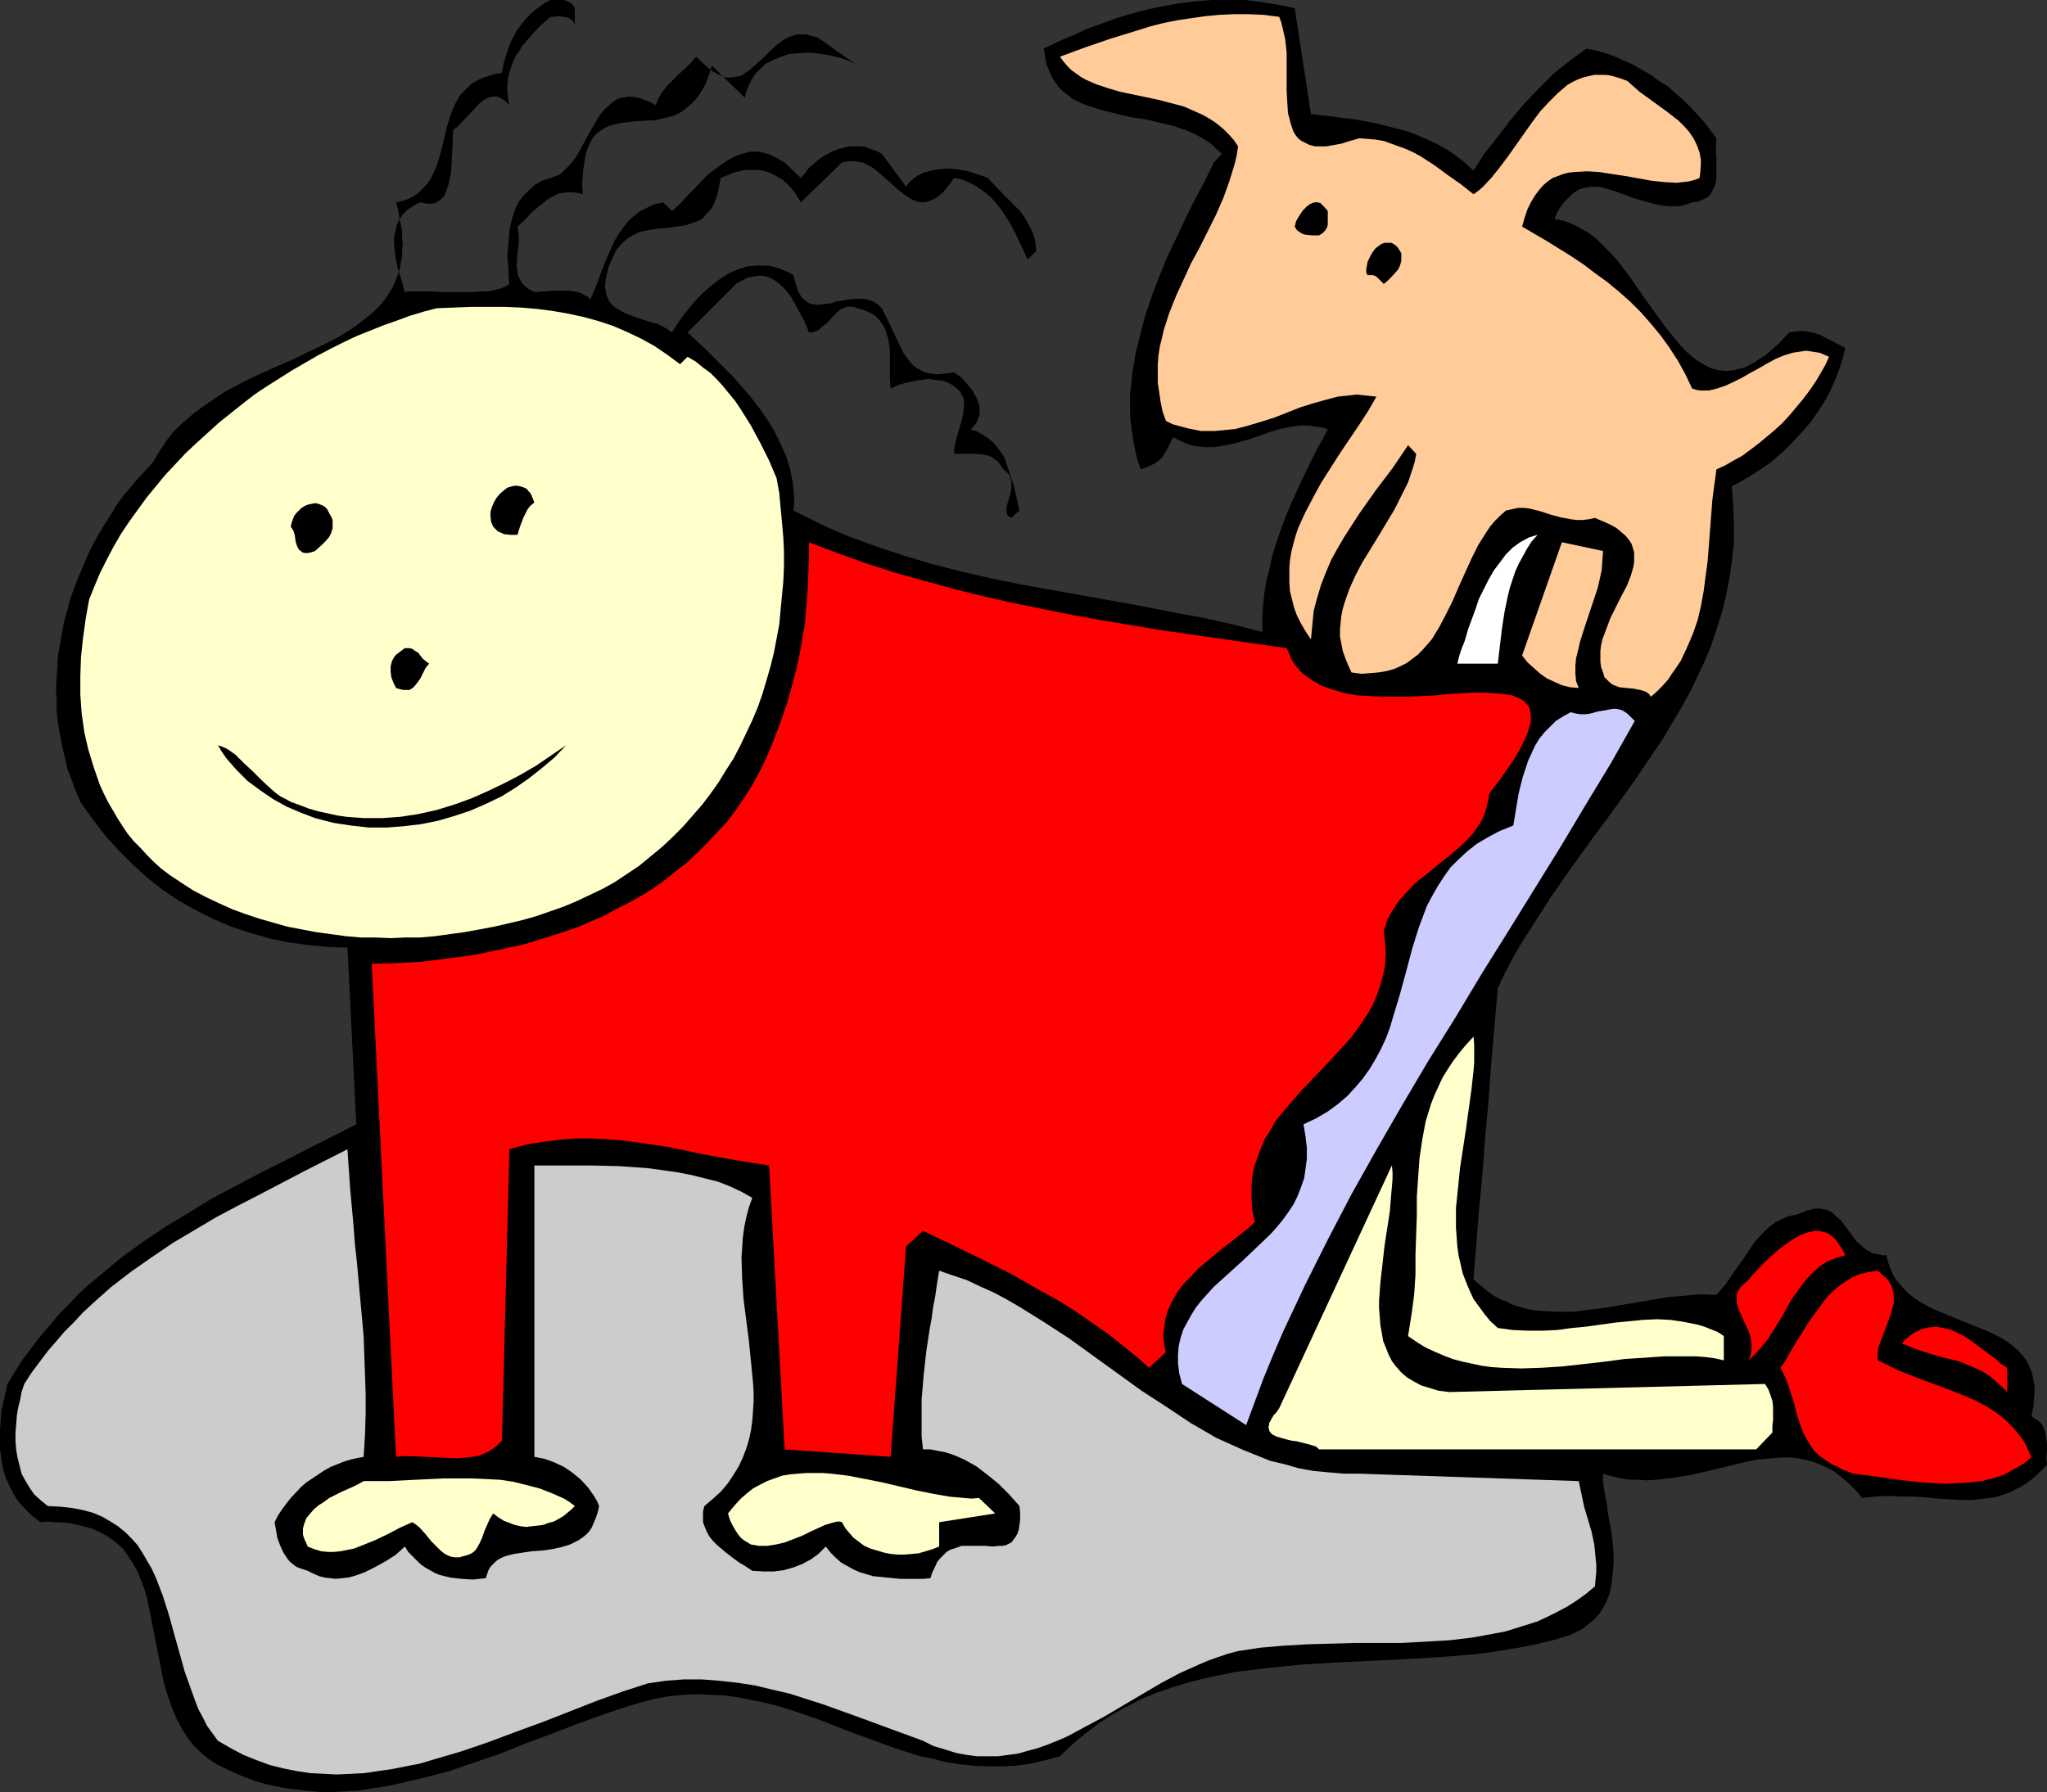
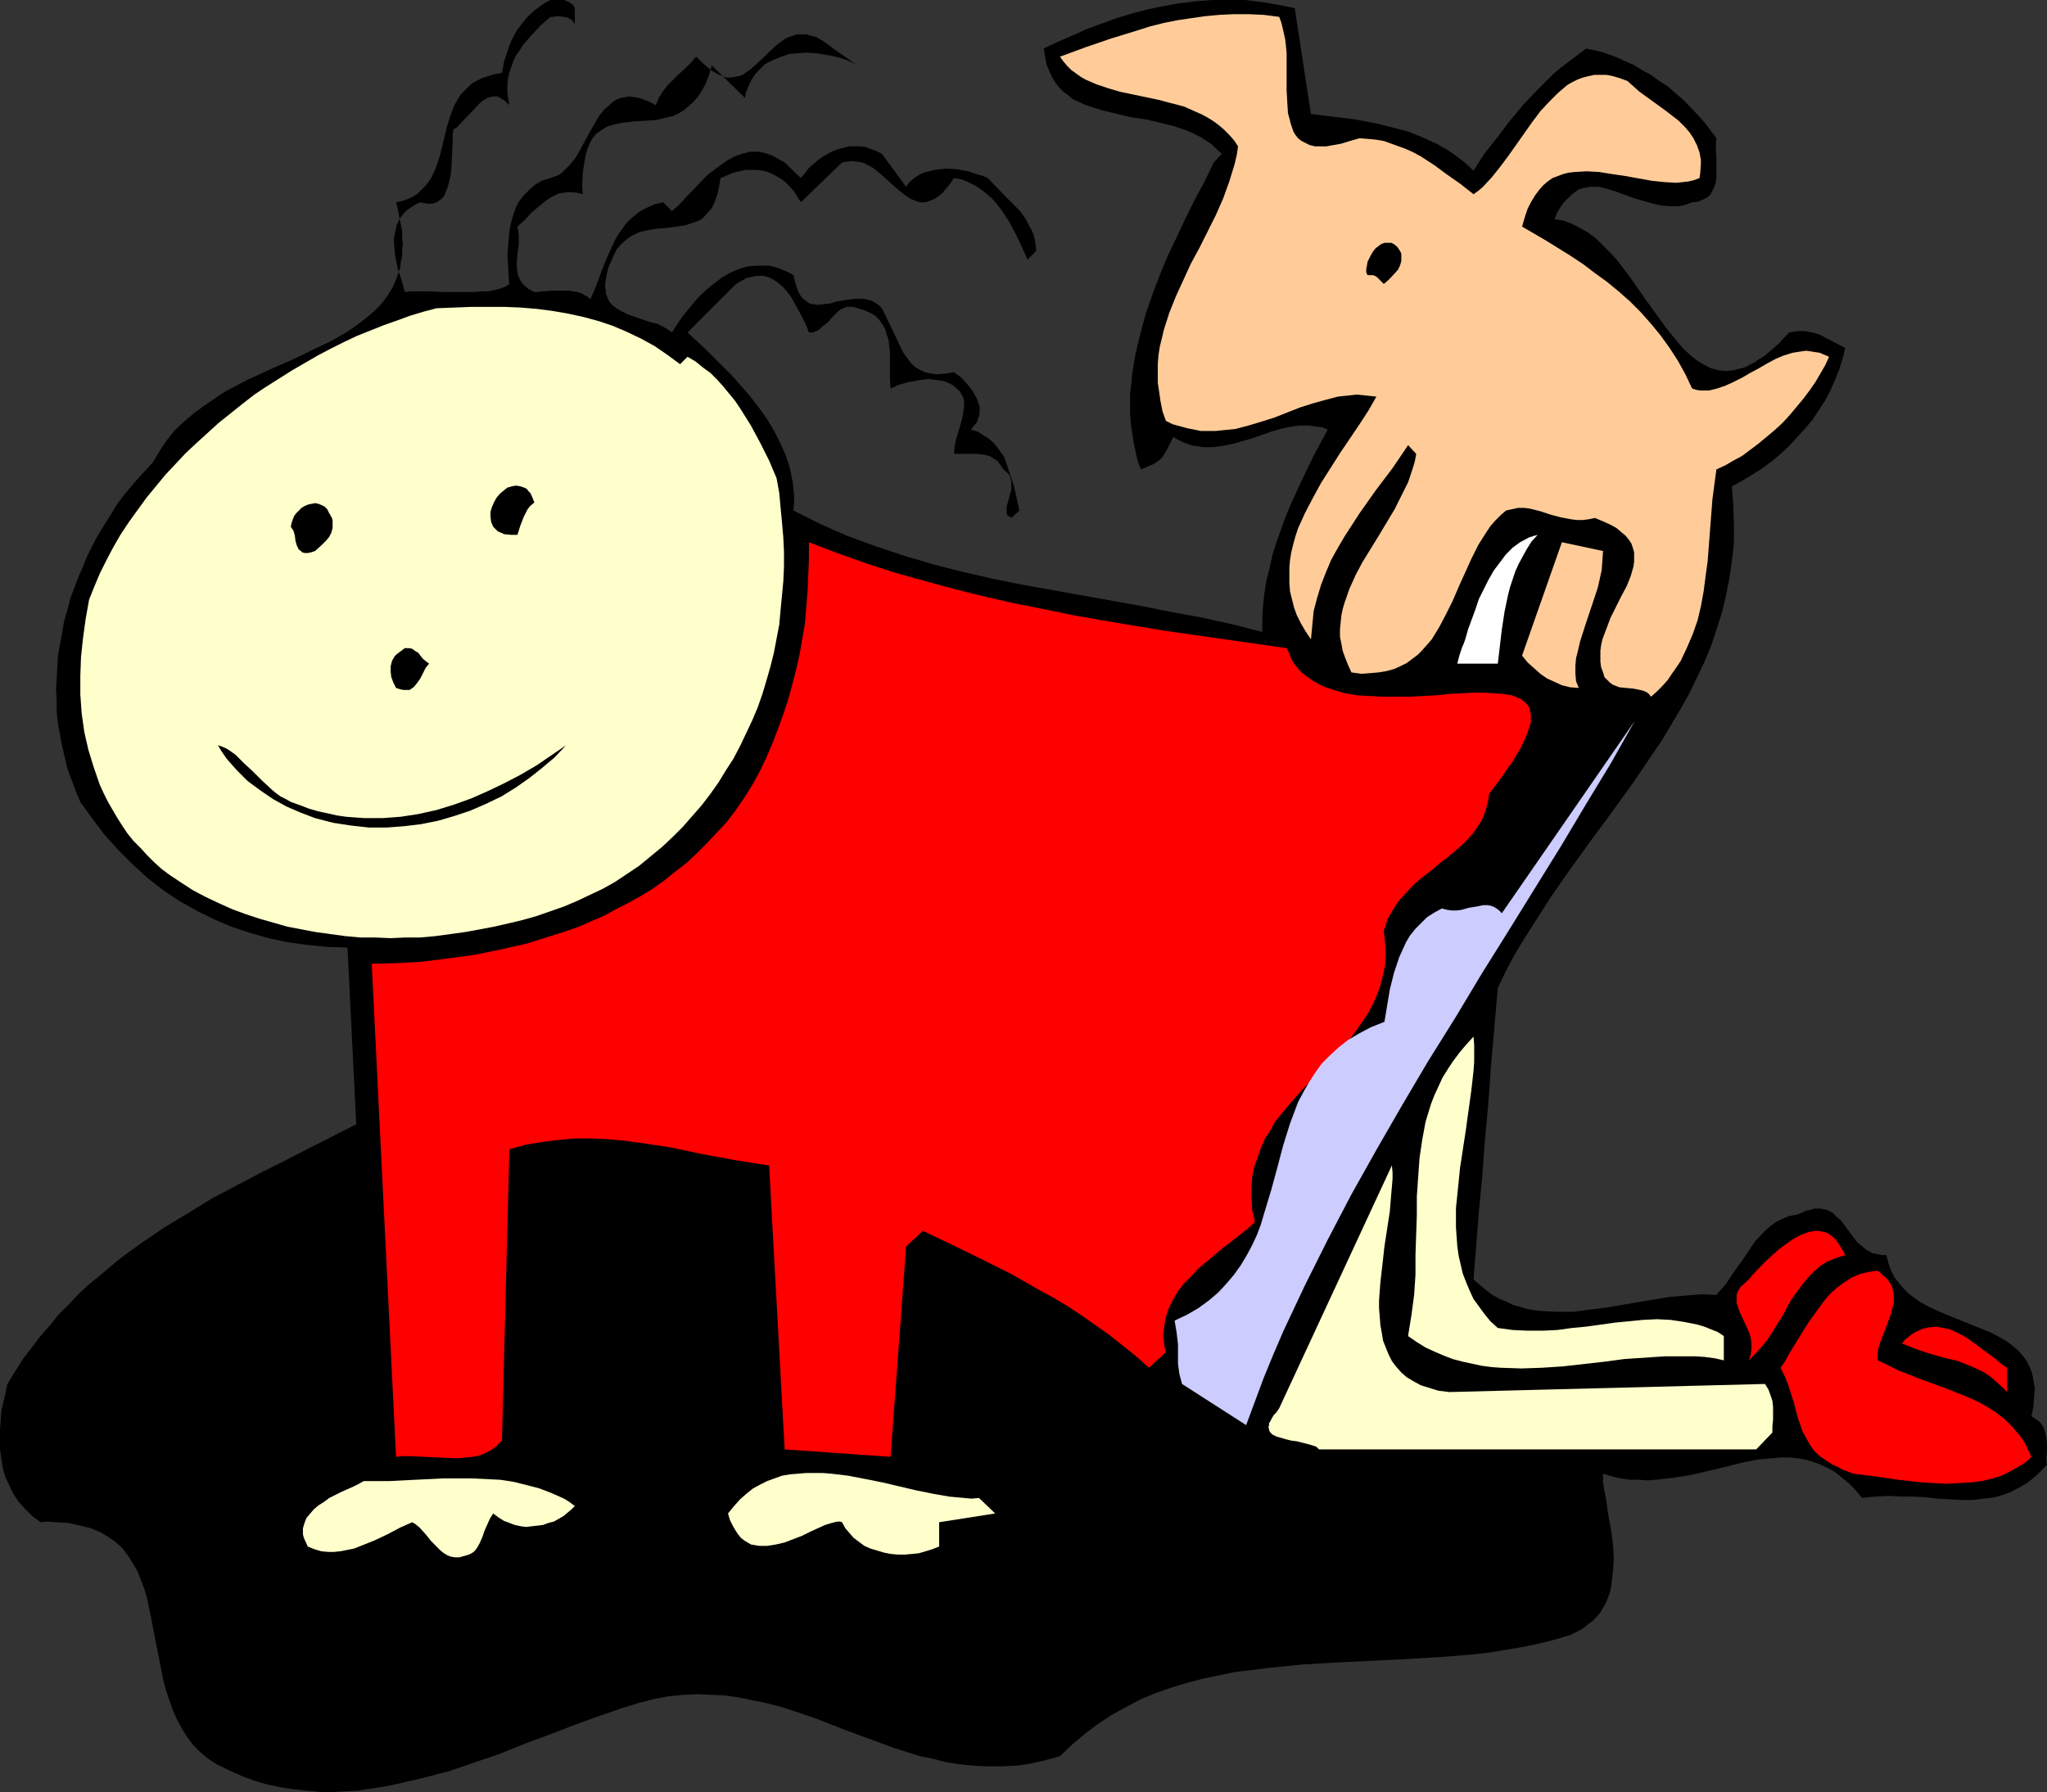
<svg xmlns="http://www.w3.org/2000/svg" xmlns:ns1="http://sodipodi.sourceforge.net/DTD/sodipodi-0.dtd" xmlns:ns2="http://www.inkscape.org/namespaces/inkscape" version="1.0" width="129.724mm" height="113.587mm" id="svg21" ns1:docname="Dog on Back 2.wmf">
  <rect width="100%" height="100%" fill="#333333" stroke="none" />
  <ns1:namedview id="namedview21" pagecolor="#ffffff" bordercolor="#000000" borderopacity="0.25" ns2:showpageshadow="2" ns2:pageopacity="0.0" ns2:pagecheckerboard="0" ns2:deskcolor="#d1d1d1" ns2:document-units="mm" />
  <defs id="defs1">
    <pattern id="WMFhbasepattern" patternUnits="userSpaceOnUse" width="6" height="6" x="0" y="0" />
  </defs>
  <path style="fill:#000000;fill-opacity:1;fill-rule:evenodd;stroke:none" d="m 137.683,1.939 v 3.878 l -0.485,-0.808 -0.646,-0.485 -0.646,-0.323 -0.808,-0.162 -1.616,-0.162 -0.808,0.162 h -0.808 l -2.424,2.1 -2.262,2.424 -1.939,2.262 -0.808,1.293 -0.808,1.131 -0.646,1.293 -0.485,1.454 -0.485,1.293 -0.323,1.454 -0.162,1.616 v 1.616 l 0.162,1.454 0.323,1.777 -0.97,-0.969 -0.97,-0.646 -0.97,-0.485 h -0.808 l -0.97,0.162 -0.808,0.323 -0.808,0.485 -0.808,0.646 -1.616,1.777 -1.616,1.616 -1.616,1.777 -0.646,0.646 -0.808,0.485 -0.162,1.293 v 1.454 l -0.162,3.231 -0.162,3.231 -0.162,1.616 -0.323,1.454 -0.323,1.293 -0.485,1.293 -0.485,1.131 -0.808,0.808 -0.97,0.646 -0.97,0.323 h -0.646 -0.646 l -0.808,-0.162 -0.808,-0.162 -0.808,0.323 -0.808,0.485 -1.454,0.969 -1.131,1.131 -0.808,1.131 -0.646,1.454 -0.323,1.454 -0.323,1.454 v 1.454 l 0.162,1.616 0.162,1.616 0.646,3.07 0.97,2.908 0.323,1.293 0.323,1.131 1.131,-0.162 h 1.454 1.616 1.616 l 3.555,0.162 h 3.717 3.555 l 1.616,-0.162 h 1.778 l 1.454,-0.323 1.293,-0.323 1.293,-0.485 0.97,-0.646 -0.162,-1.454 -0.162,-3.393 -0.162,-1.939 0.162,-1.939 0.162,-1.939 0.162,-1.939 0.323,-1.777 0.485,-1.777 0.646,-1.939 0.808,-1.616 1.131,-1.454 1.293,-1.293 1.454,-1.293 1.616,-0.969 0.97,-0.323 1.131,-0.323 0.808,-0.323 0.97,-0.323 0.808,-0.485 0.646,-0.646 1.454,-1.454 1.293,-1.616 1.131,-1.939 1.131,-2.1 1.131,-2.1 1.131,-1.939 1.131,-1.939 1.293,-1.616 0.808,-0.646 0.646,-0.646 0.808,-0.646 0.808,-0.485 0.97,-0.323 0.97,-0.162 0.97,-0.162 1.131,0.162 1.131,0.162 1.293,0.485 1.293,0.485 1.454,0.808 0.323,-0.808 0.323,-0.808 0.97,-1.616 1.131,-1.454 2.747,-2.747 1.454,-1.293 1.454,-1.454 1.293,-1.454 1.454,1.454 1.293,1.131 1.293,0.969 1.131,0.646 1.131,0.485 0.97,0.323 h 0.97 l 0.97,-0.162 0.97,-0.162 0.97,-0.323 0.808,-0.646 0.808,-0.485 1.616,-1.454 1.778,-1.616 1.616,-1.616 1.616,-1.454 1.778,-1.293 0.97,-0.485 0.97,-0.323 0.97,-0.323 h 1.131 1.131 l 1.131,0.323 1.293,0.323 1.131,0.646 1.454,0.969 1.454,1.131 5.818,4.039 -1.131,-0.646 -1.454,-0.646 -1.454,-0.485 -1.939,-0.485 -1.778,-0.323 -2.101,-0.323 -2.101,-0.162 -2.262,0.162 -2.101,0.162 -1.939,0.646 -1.939,0.808 -0.97,0.485 -0.97,0.485 -0.808,0.808 -0.646,0.646 -0.808,0.808 -0.646,0.969 -0.646,1.131 -0.485,1.131 -0.485,1.131 -0.323,1.454 -7.918,-7.756 -0.646,2.262 -0.808,2.1 -0.97,1.777 -0.97,1.454 -1.131,1.293 -1.131,0.969 -1.131,0.969 -1.131,0.646 -1.293,0.646 -1.454,0.323 -2.586,0.646 -2.586,0.162 -2.747,0.162 -2.586,0.323 -1.131,0.162 -1.293,0.323 -1.131,0.323 -0.97,0.485 -0.97,0.646 -0.97,0.646 -0.808,0.969 -0.646,1.131 -0.646,1.454 -0.485,1.616 -0.323,1.939 -0.323,2.1 -0.162,2.585 v 1.293 l 0.162,1.454 -1.293,-0.323 -1.293,-0.162 h -1.131 l -1.131,0.162 -0.97,0.162 -0.97,0.485 -0.97,0.485 -0.97,0.646 -1.778,1.454 -1.778,1.454 -1.616,1.777 -1.778,1.616 0.162,0.969 0.162,1.131 v 2.1 l -0.323,2.262 -0.162,2.262 v 0.969 l 0.162,1.131 0.162,0.969 0.485,0.969 0.485,0.808 0.808,0.808 0.808,0.646 1.293,0.646 h 0.97 l 0.808,-0.162 h 0.808 l 1.778,-0.162 h 2.101 1.939 l 1.939,0.323 0.97,0.323 0.808,0.485 0.646,0.323 0.646,0.646 1.454,-3.393 1.293,-3.555 1.454,-3.555 0.808,-1.777 0.808,-1.777 0.97,-1.616 1.131,-1.616 1.131,-1.454 1.293,-1.131 1.616,-1.293 1.616,-0.808 1.778,-0.808 2.101,-0.485 2.101,2.1 1.293,-1.131 1.293,-1.293 1.293,-1.454 1.454,-1.454 2.909,-3.07 1.616,-1.293 1.778,-1.293 1.616,-1.131 1.778,-0.969 1.778,-0.646 1.939,-0.485 h 1.939 l 0.97,0.162 1.131,0.323 0.97,0.323 0.97,0.485 1.131,0.646 1.131,0.646 3.878,3.716 0.97,-1.131 0.97,-1.293 1.131,-0.969 1.131,-0.969 1.131,-0.808 1.131,-0.646 1.293,-0.646 1.293,-0.485 1.293,-0.323 1.293,-0.323 h 1.293 1.293 l 1.293,0.162 1.293,0.485 1.293,0.485 1.293,0.646 5.818,7.917 0.808,-1.131 1.131,-0.969 0.97,-0.646 1.293,-0.646 1.293,-0.323 1.293,-0.323 1.293,-0.162 1.454,-0.162 2.747,0.162 2.586,0.485 2.424,0.808 1.131,0.323 1.131,0.485 3.878,4.039 1.939,1.939 1.939,1.939 1.454,2.1 0.646,1.293 0.646,1.131 0.485,1.131 0.323,1.293 0.162,1.293 0.162,1.293 -2.101,2.1 -1.293,-2.908 -1.454,-3.07 -1.616,-3.07 -1.939,-2.908 -1.131,-1.454 -1.131,-1.293 -1.293,-1.131 -1.293,-0.969 -1.454,-0.969 -1.616,-0.808 -1.616,-0.646 -1.778,-0.323 -0.97,1.454 -0.97,1.131 -0.808,0.969 -0.97,0.808 -0.97,0.646 -0.808,0.323 -0.808,0.323 -0.808,0.162 h -0.808 l -0.808,-0.162 -0.808,-0.323 -0.808,-0.323 -1.454,-0.969 -1.454,-1.131 -1.454,-1.293 -1.616,-1.454 -1.454,-1.293 -1.616,-1.293 -1.778,-0.969 -0.808,-0.323 -0.97,-0.162 -0.97,-0.162 h -0.808 l -1.131,0.162 -0.97,0.162 -9.858,9.533 -0.808,-1.293 -0.808,-1.293 -0.97,-1.131 -0.97,-0.969 -0.97,-0.808 -1.131,-0.646 -1.131,-0.646 -1.131,-0.485 -1.293,-0.323 -1.293,-0.162 h -1.293 -1.454 l -1.454,0.323 -1.454,0.323 -1.454,0.646 -1.616,0.646 -0.323,1.939 -0.323,1.616 -0.485,1.454 -0.485,1.293 -0.646,1.131 -0.808,0.808 -0.646,0.808 -0.808,0.808 -0.97,0.485 -0.97,0.323 -1.939,0.646 -2.101,0.323 -2.262,0.323 -2.262,0.162 -2.101,0.323 -2.262,0.485 -0.97,0.485 -0.97,0.485 -0.97,0.646 -0.97,0.808 -0.808,0.808 -0.808,0.969 -0.646,1.293 -0.646,1.454 -0.646,1.454 -0.485,1.939 -0.162,0.969 -0.162,0.969 v 0.969 l 0.162,0.808 v 0.646 l 0.323,0.808 0.485,1.131 0.808,0.969 1.131,0.808 1.131,0.646 1.293,0.646 2.747,0.969 1.454,0.485 1.454,0.485 1.454,0.323 1.293,0.646 1.131,0.646 1.131,0.808 1.131,-1.777 1.293,-1.939 1.454,-1.777 1.454,-1.777 1.454,-1.616 1.778,-1.616 1.778,-1.454 1.778,-1.293 1.939,-1.131 1.939,-0.808 2.101,-0.646 2.101,-0.162 h 2.101 1.131 l 1.131,0.323 1.131,0.323 1.131,0.485 1.131,0.485 1.131,0.646 0.323,1.293 0.323,1.131 0.323,0.969 0.323,0.808 0.485,0.808 0.485,0.646 0.485,0.323 0.646,0.485 0.485,0.323 0.646,0.162 1.454,0.162 1.293,-0.162 1.616,-0.162 1.454,-0.485 3.232,-0.485 1.616,-0.162 h 1.616 l 1.454,0.323 0.808,0.323 0.808,0.485 0.646,0.485 0.646,0.646 1.616,3.231 1.454,3.07 1.454,3.07 0.646,1.293 0.808,1.131 0.97,1.293 0.97,0.969 1.131,0.646 1.293,0.646 1.454,0.323 1.616,0.162 1.778,-0.162 1.131,-0.162 0.97,-0.162 1.778,1.293 1.454,1.616 1.293,1.616 0.485,0.969 0.485,0.808 0.323,0.969 0.323,0.969 v 0.969 0.808 l -0.323,0.969 -0.323,0.969 -0.646,0.808 -0.808,0.969 1.616,0.485 1.293,0.808 1.293,0.808 1.131,0.969 0.97,1.131 0.808,1.131 0.808,1.131 0.485,1.293 0.97,2.908 0.97,2.908 0.646,2.908 0.646,2.908 -1.939,1.777 -0.485,-0.323 -0.485,-0.323 -0.162,-0.485 v -0.646 -0.808 l 0.162,-0.646 0.485,-1.777 0.485,-1.777 v -0.969 -0.808 l -0.162,-0.808 -0.323,-0.969 -0.646,-0.646 -0.808,-0.646 -0.485,-0.808 -0.485,-0.646 -0.485,-0.646 -0.646,-0.323 -0.646,-0.485 -0.646,-0.323 -1.454,-0.323 -1.616,-0.162 h -5.333 l 0.162,-1.777 0.323,-1.616 0.485,-1.616 0.485,-1.616 0.485,-1.777 0.323,-1.616 0.162,-1.777 v -0.969 l -0.323,-0.969 -0.646,-1.131 -0.808,-0.808 -0.97,-0.808 -0.97,-0.485 -1.131,-0.485 -1.131,-0.162 -1.293,-0.162 -1.293,-0.162 -2.424,0.323 -2.586,0.485 -2.262,0.646 -0.97,0.485 -0.808,0.323 -0.162,-2.747 v -3.07 -3.07 l -0.162,-1.454 -0.162,-1.293 -0.485,-1.454 -0.323,-1.131 -0.646,-1.131 -0.808,-1.131 -0.97,-0.969 -1.131,-0.646 -1.454,-0.646 -1.616,-0.485 -0.97,-0.323 h -0.808 -0.808 l -0.808,0.323 -0.646,0.323 -0.646,0.485 -1.293,1.293 -1.131,1.293 -1.454,1.131 -0.646,0.646 -0.646,0.323 -0.97,0.323 h -0.808 l -0.485,-1.293 -0.646,-1.454 -1.454,-2.747 -1.616,-2.908 -0.97,-1.293 -0.97,-1.131 -1.131,-0.969 -1.131,-0.808 -1.293,-0.646 -1.293,-0.323 h -1.454 l -0.808,0.162 -0.808,0.162 -0.808,0.162 -0.808,0.485 -0.97,0.485 -0.808,0.485 -11.635,11.633 2.101,1.939 2.101,1.939 2.262,2.262 2.262,2.262 2.262,2.262 2.101,2.424 2.101,2.424 2.101,2.747 1.939,2.747 1.616,2.747 1.454,2.908 1.293,2.908 0.97,3.07 0.646,3.231 0.162,1.616 0.162,1.777 v 1.616 l -0.162,1.777 3.232,1.616 3.232,1.616 3.232,1.454 3.394,1.454 6.626,2.424 6.787,2.262 7.11,2.1 6.949,1.777 7.11,1.616 7.11,1.454 14.544,2.585 14.382,2.585 7.272,1.454 7.11,1.293 7.272,1.616 6.949,1.777 v -3.07 l 0.162,-3.07 0.323,-3.07 0.485,-3.07 0.808,-3.07 0.646,-3.07 0.97,-3.07 1.131,-3.231 1.131,-3.07 1.293,-3.07 2.747,-5.978 2.909,-5.978 3.07,-5.655 -1.131,-0.485 -1.131,-0.162 -2.262,-0.323 h -2.262 l -2.262,0.323 -2.262,0.485 -2.262,0.646 -4.525,1.616 -2.262,0.646 -2.262,0.646 -2.424,0.485 -2.262,0.323 h -2.424 l -2.424,-0.323 -1.131,-0.323 -1.293,-0.485 -1.293,-0.646 -1.131,-0.646 -0.808,1.616 -0.646,1.293 -0.646,1.131 -0.646,0.969 -0.97,0.808 -0.97,0.646 -1.454,0.646 -1.616,0.646 -0.808,-2.1 -0.485,-2.262 -0.485,-2.262 -0.323,-2.262 -0.323,-2.262 -0.162,-2.424 v -2.262 -2.424 l 0.323,-2.262 0.162,-2.262 0.808,-4.847 1.131,-4.686 1.293,-4.847 1.616,-4.686 1.778,-4.686 1.939,-4.686 2.262,-4.686 2.101,-4.524 2.262,-4.524 2.262,-4.201 2.101,-4.363 1.939,-2.1 -1.293,-1.131 -1.131,-1.131 -1.454,-0.969 -1.293,-0.808 -1.616,-0.808 -1.454,-0.646 -3.232,-1.131 -3.394,-0.808 -3.394,-0.808 -3.394,-0.485 -3.394,-0.808 -3.394,-0.808 -3.07,-0.969 -1.454,-0.485 -1.293,-0.646 -1.454,-0.646 -1.131,-0.969 -1.131,-0.808 -1.131,-1.131 -0.808,-1.131 -0.808,-1.293 -0.646,-1.454 -0.646,-1.616 -0.323,-1.777 -0.323,-1.939 3.394,-1.616 3.394,-1.454 3.555,-1.616 3.555,-1.293 3.555,-1.293 3.717,-1.131 3.717,-0.969 3.878,-0.808 3.717,-0.646 3.878,-0.485 L 290.233,0 h 4.04 3.878 l 4.04,0.485 3.878,0.646 4.04,0.808 3.878,25.367 5.333,0.646 5.171,0.646 5.171,0.969 2.586,0.646 5.01,1.293 2.424,0.969 2.262,0.969 2.424,1.131 2.262,1.293 2.101,1.454 2.101,1.616 2.101,1.939 2.586,-4.039 3.07,-3.878 3.07,-4.039 3.232,-3.878 3.555,-3.716 3.555,-3.555 1.939,-1.616 2.101,-1.616 1.939,-1.454 1.939,-1.454 2.424,0.485 2.262,0.646 2.262,0.808 2.101,0.969 2.262,0.969 2.101,1.293 2.101,1.131 1.939,1.454 2.101,1.293 1.778,1.616 1.939,1.616 3.394,3.555 1.616,1.777 1.454,1.939 1.454,1.939 -0.162,2.1 0.162,2.585 v 2.424 2.424 l -0.162,1.131 -0.323,0.969 -0.485,0.969 -0.485,0.969 -0.808,0.646 -0.97,0.485 -1.131,0.485 -1.454,0.162 -1.293,0.485 -1.131,0.323 -1.131,0.162 h -1.131 l -2.424,-0.162 -2.262,-0.485 -2.262,-0.646 -2.262,-0.646 -4.363,-1.616 -2.101,-0.646 -1.939,-0.485 h -0.97 -1.131 l -0.97,0.162 -0.808,0.162 -0.97,0.323 -0.97,0.646 -0.808,0.646 -0.808,0.808 -0.97,0.969 -0.808,1.131 -0.808,1.293 -0.646,1.616 2.101,0.323 2.101,0.808 1.939,0.969 1.939,1.131 1.939,1.454 1.616,1.616 1.778,1.777 1.616,1.777 3.07,4.039 2.909,4.201 2.909,4.039 2.909,4.039 1.454,1.777 1.454,1.777 1.454,1.616 1.616,1.454 1.454,1.131 1.616,0.969 1.616,0.808 1.778,0.485 1.778,0.162 1.939,-0.162 0.97,-0.323 0.97,-0.162 0.97,-0.323 1.131,-0.646 0.97,-0.485 1.131,-0.808 1.131,-0.646 1.131,-0.969 1.131,-0.969 1.293,-1.131 1.131,-1.293 1.293,-1.293 0.97,-0.162 0.97,-0.162 h 1.778 l 1.778,0.323 1.778,0.485 1.454,0.808 1.616,0.808 3.07,1.616 -0.646,2.585 -0.808,2.585 -0.97,2.424 -1.131,2.585 -1.293,2.424 -1.454,2.262 -1.616,2.424 -1.778,2.1 -1.939,2.1 -1.939,2.1 -2.101,1.939 -2.101,1.777 -2.262,1.616 -2.262,1.454 -2.424,1.454 -2.424,1.293 0.323,4.524 0.162,4.686 v 4.363 l -0.485,4.363 -0.646,4.363 -0.808,4.039 -0.97,4.039 -1.293,4.039 -1.293,3.878 -1.616,3.878 -1.778,3.716 -1.778,3.716 -2.101,3.716 -2.101,3.555 -2.101,3.555 -2.424,3.555 -4.686,6.948 -5.01,6.948 -5.01,6.786 -5.01,6.948 -4.848,6.948 -4.525,7.109 -2.262,3.555 -2.101,3.555 -1.939,3.716 -1.778,3.716 -0.808,9.371 -0.808,9.21 -0.646,9.048 -0.808,8.725 -0.646,8.725 -0.808,8.402 -0.646,8.24 -0.646,8.079 1.454,1.293 1.616,1.293 1.454,1.131 1.778,0.969 1.616,0.646 1.616,0.808 1.778,0.485 1.616,0.485 1.939,0.323 1.778,0.162 3.555,0.162 h 3.717 l 3.717,-0.485 3.878,-0.485 3.878,-0.646 7.595,-1.293 3.878,-0.646 3.878,-0.323 3.717,-0.323 3.717,0.162 1.131,-1.293 1.131,-1.293 1.939,-2.908 2.101,-2.908 1.939,-2.908 0.97,-1.454 2.424,-2.585 1.293,-1.131 1.293,-0.969 1.616,-0.808 1.616,-0.646 1.778,-0.323 1.293,-0.485 0.97,-0.485 0.97,-0.162 0.97,-0.323 h 0.808 0.808 l 0.646,0.162 0.808,0.162 1.293,0.646 0.97,0.969 1.131,0.969 0.97,1.293 0.808,1.131 0.97,1.293 0.97,1.293 1.131,0.969 1.131,0.969 1.454,0.808 0.808,0.162 1.616,0.323 h 0.97 l 0.485,1.939 0.646,1.777 0.808,1.616 1.131,1.454 1.131,1.293 1.131,1.131 1.454,1.131 1.454,0.969 1.454,0.808 1.616,0.808 3.394,1.454 6.787,2.747 3.232,1.293 1.616,0.808 1.454,0.808 1.293,0.808 1.293,0.969 1.293,1.131 0.97,1.131 0.97,1.293 0.646,1.293 0.646,1.616 0.323,1.777 0.323,1.777 -0.162,2.1 -0.162,2.262 -0.485,2.424 0.808,0.485 0.646,0.485 0.646,0.485 0.485,0.646 0.323,0.646 0.323,0.808 0.323,1.454 0.162,1.616 v 1.616 l -0.162,1.777 0.162,1.616 -1.293,1.293 -1.131,1.131 -1.131,0.969 -1.293,0.969 -1.293,0.808 -1.293,0.646 -1.131,0.646 -1.293,0.485 -2.586,0.808 -2.586,0.323 -2.747,0.323 h -2.747 l -2.747,-0.162 -2.909,-0.162 -2.909,-0.323 -2.909,-0.162 h -2.909 l -3.07,-0.162 -3.07,0.162 -3.232,0.323 -1.616,-1.939 -1.616,-1.616 -1.778,-1.454 -1.616,-1.293 -1.778,-0.969 -1.778,-0.808 -1.778,-0.646 -1.778,-0.485 -1.939,-0.323 -1.778,-0.162 h -1.939 l -1.778,0.162 -3.878,0.323 -3.878,0.808 -3.878,0.969 -4.04,0.969 -4.202,0.969 -4.04,0.646 -4.202,0.485 -2.101,0.162 -2.101,-0.162 h -2.262 l -2.101,-0.323 -2.101,-0.485 -2.101,-0.646 v 1.939 l 0.323,2.1 0.485,2.424 0.323,2.585 0.485,2.747 0.485,2.747 0.323,2.747 0.162,2.908 -0.162,2.908 -0.323,2.747 -0.162,1.293 -0.323,1.454 -0.485,1.293 -0.485,1.131 -0.646,1.131 -0.646,1.131 -0.97,1.131 -0.97,0.969 -1.131,0.808 -1.131,0.969 -1.293,0.646 -1.616,0.808 -3.717,1.131 -3.878,0.969 -3.878,0.808 -3.878,0.646 -3.878,0.646 -4.04,0.485 -8.08,0.646 -8.242,0.485 -16.483,0.808 -8.242,0.485 -7.918,0.808 -4.04,0.485 -4.04,0.485 -3.878,0.808 -3.878,0.808 -3.717,0.969 -3.717,1.131 -3.717,1.293 -3.555,1.454 -3.394,1.777 -3.555,1.939 -3.232,2.1 -3.232,2.424 -3.07,2.585 -3.07,2.908 -3.555,0.969 -3.555,0.808 -3.394,0.485 -3.555,0.162 h -3.232 l -3.394,-0.162 -3.232,-0.323 -3.232,-0.485 -3.07,-0.808 -3.232,-0.646 -3.07,-0.969 -3.07,-0.969 -6.141,-2.262 -6.141,-2.262 -6.141,-2.424 -6.141,-2.1 -3.07,-0.969 -3.232,-0.808 -3.232,-0.646 -3.07,-0.646 -3.232,-0.485 -3.394,-0.162 -3.394,-0.162 -3.394,0.162 -3.555,0.323 -3.394,0.646 -3.717,0.969 -3.717,1.131 -5.656,1.939 -5.818,2.1 -5.818,2.262 -6.141,2.262 -5.979,2.424 -6.141,2.1 -6.141,2.1 -6.141,1.616 -6.302,1.454 -3.07,0.646 -3.232,0.485 -3.07,0.485 -3.07,0.162 -3.07,0.162 h -3.07 l -3.232,-0.323 -3.07,-0.323 -3.07,-0.485 -3.07,-0.646 -2.909,-0.808 -3.07,-1.131 -2.909,-1.293 -3.07,-1.454 -2.262,-1.454 -1.939,-1.616 -1.778,-1.777 -1.454,-1.939 -1.293,-2.1 -1.131,-2.1 -0.97,-2.262 -0.808,-2.262 -0.808,-2.424 -0.646,-2.424 -0.97,-5.009 -0.97,-4.847 -0.97,-5.009 -0.97,-4.686 -0.646,-2.262 -0.808,-2.1 -0.808,-2.1 -1.131,-1.939 -1.131,-1.777 -1.293,-1.777 -1.616,-1.454 -1.778,-1.293 -1.939,-1.131 -2.262,-0.969 -1.293,-0.323 -1.293,-0.323 -1.454,-0.323 -1.454,-0.323 -3.07,-0.162 -1.778,-0.162 -1.778,0.162 L 7.757,363.22 5.979,361.442 4.363,359.665 3.232,357.888 2.262,355.949 1.293,353.848 0.646,351.586 0.323,349.486 0,347.224 v -2.262 -2.424 l 0.162,-2.262 0.162,-2.262 0.485,-2.1 0.485,-2.1 0.485,-2.262 1.778,-2.908 1.939,-3.07 2.101,-2.747 2.101,-2.747 2.262,-2.585 2.101,-2.585 2.424,-2.424 2.262,-2.424 2.424,-2.262 2.586,-2.1 5.01,-4.201 5.333,-3.878 5.494,-3.716 5.656,-3.393 5.494,-3.393 5.818,-3.07 5.818,-3.07 5.818,-2.908 5.656,-2.908 11.474,-5.817 -2.101,-42.333 -4.848,-0.162 -4.848,-0.485 -4.686,-0.646 -4.525,-0.969 -4.525,-1.293 -4.363,-1.454 -4.202,-1.777 -4.202,-2.1 -4.04,-2.262 -3.878,-2.585 -3.717,-2.908 -3.555,-3.231 -3.394,-3.393 -3.232,-3.555 -3.07,-4.039 -2.909,-4.039 -1.131,-2.747 -0.97,-2.585 -0.97,-2.585 -0.646,-2.747 -0.646,-2.747 -0.485,-2.585 -0.485,-2.747 -0.323,-2.747 v -2.747 l -0.162,-2.747 0.162,-2.747 0.162,-2.747 0.162,-2.747 0.485,-2.585 0.485,-2.747 0.485,-2.747 0.808,-2.747 0.646,-2.585 0.97,-2.585 0.97,-2.585 1.131,-2.585 0.97,-2.424 1.293,-2.585 1.293,-2.424 1.454,-2.424 1.454,-2.262 1.454,-2.424 1.616,-2.262 3.555,-4.201 3.717,-4.039 1.616,-2.747 1.616,-2.424 1.939,-2.424 2.262,-2.1 2.262,-1.939 2.424,-1.777 2.586,-1.777 2.424,-1.616 2.747,-1.454 2.747,-1.454 5.656,-2.585 5.494,-2.424 5.333,-2.585 2.747,-1.293 2.424,-1.293 2.424,-1.454 2.101,-1.454 2.101,-1.616 1.939,-1.616 1.778,-1.777 1.454,-1.939 1.293,-2.1 0.97,-2.262 0.808,-2.424 0.162,-1.293 0.323,-1.454 v -1.293 l 0.162,-1.616 -0.162,-1.454 v -1.616 l -0.323,-1.616 -0.323,-1.616 -0.323,-1.939 -0.485,-1.777 1.454,-0.323 1.454,-0.485 1.293,-0.646 0.97,-0.646 0.97,-0.969 0.808,-0.808 0.808,-0.969 0.646,-0.969 1.131,-2.424 0.808,-2.424 0.646,-2.424 0.646,-2.747 0.646,-2.585 0.808,-2.585 0.97,-2.424 0.646,-1.131 0.646,-1.131 0.808,-0.808 0.97,-0.969 0.97,-0.969 1.131,-0.646 1.293,-0.646 1.454,-0.485 1.616,-0.485 1.778,-0.323 0.485,-2.585 0.808,-2.585 0.97,-2.585 1.293,-2.424 1.616,-2.1 0.97,-1.131 0.97,-0.969 0.97,-0.808 1.131,-0.808 1.131,-0.808 L 131.865,0 h 0.808 0.808 1.616 l 0.808,0.323 0.646,0.323 0.646,0.485 z" id="path1" />
  <path style="fill:#ffcc99;fill-opacity:1;fill-rule:evenodd;stroke:none" d="m 306.393,4.039 0.485,1.293 0.323,1.293 0.646,2.908 0.323,3.07 v 3.07 5.978 l 0.162,2.908 0.162,2.585 0.323,1.131 0.323,1.293 0.323,0.969 0.323,0.969 0.485,0.808 0.646,0.808 0.808,0.646 0.97,0.485 0.97,0.485 1.293,0.323 h 1.293 1.454 l 1.778,-0.323 1.778,-0.323 2.101,-0.646 2.262,-0.646 2.101,0.162 1.778,0.162 1.939,0.323 1.778,0.646 1.778,0.646 1.778,0.646 1.778,0.808 1.778,0.969 3.232,2.1 3.07,2.262 3.232,2.262 3.07,2.424 1.131,-0.808 1.131,-0.969 2.101,-2.262 1.939,-2.424 1.939,-2.585 3.878,-5.494 1.939,-2.747 1.939,-2.585 2.101,-2.262 2.101,-2.1 1.131,-0.969 1.131,-0.969 1.131,-0.646 1.293,-0.646 1.293,-0.485 1.293,-0.323 1.454,-0.323 h 1.454 1.454 l 1.616,0.323 1.616,0.485 1.778,0.646 1.454,1.293 1.454,1.293 6.464,4.686 1.454,1.131 1.454,1.131 1.454,1.454 1.131,1.293 0.97,1.454 0.808,1.616 0.646,1.777 0.323,1.777 v 0.969 l -0.162,2.262 -0.162,1.131 -1.293,0.485 -1.293,0.323 -1.454,0.162 -1.454,0.162 -2.909,-0.162 -3.07,-0.323 -6.302,-1.131 -3.232,-0.485 -3.07,-0.485 -2.909,-0.162 -2.909,0.162 -1.454,0.162 -1.293,0.323 -1.293,0.485 -1.293,0.485 -1.131,0.808 -1.131,0.969 -0.97,1.131 -0.97,1.293 -0.97,1.616 -0.808,1.616 -0.646,1.939 -0.646,2.262 5.818,3.393 5.979,3.716 2.909,1.939 2.747,2.1 2.909,2.1 2.747,2.262 2.747,2.424 2.586,2.585 2.424,2.747 2.262,2.747 2.101,2.908 2.101,3.231 1.778,3.231 1.616,3.393 0.97,0.323 0.97,0.162 h 1.131 0.97 l 1.939,-0.485 1.939,-0.646 2.101,-0.969 1.939,-0.969 1.939,-1.131 2.101,-1.131 1.939,-1.131 2.101,-1.131 1.939,-0.808 2.101,-0.646 2.101,-0.323 1.131,-0.162 1.131,0.162 0.97,0.162 1.131,0.162 1.131,0.485 1.131,0.485 -0.97,2.1 -1.131,1.939 -1.131,1.939 -1.454,2.1 -1.454,1.939 -1.616,1.939 -1.616,1.939 -1.778,1.939 -1.939,1.777 -1.939,1.616 -1.939,1.616 -1.939,1.454 -1.939,1.454 -2.101,1.131 -1.939,1.131 -2.101,0.969 -0.485,3.555 -0.485,3.716 -1.131,14.703 -0.485,3.555 -0.485,3.716 -0.646,3.555 -0.808,3.393 -1.131,3.231 -1.454,3.393 -1.454,3.07 -0.97,1.454 -1.131,1.616 -0.97,1.454 -1.293,1.454 -1.293,1.293 -1.454,1.293 -0.485,-0.646 -0.646,-0.485 -0.808,-0.323 -0.646,-0.162 -1.616,-0.323 -1.778,-0.162 -1.616,-0.162 -0.808,-0.323 -0.808,-0.323 -0.646,-0.485 -0.646,-0.646 -0.646,-0.646 -0.323,-1.131 -0.485,-1.293 -0.162,-1.293 v -1.293 -1.293 l 0.162,-1.293 0.323,-1.454 0.97,-2.585 0.97,-2.585 1.293,-2.585 1.293,-2.585 1.293,-2.424 0.97,-2.424 0.323,-1.131 0.323,-1.131 0.162,-1.131 v -1.131 -1.131 l -0.323,-1.131 -0.323,-0.969 -0.646,-0.969 -0.808,-0.969 -0.97,-0.808 -1.131,-0.969 -1.454,-0.808 -1.778,-0.808 -1.939,-0.808 -1.616,0.323 -1.293,0.162 h -1.454 l -1.293,-0.162 -2.586,-0.485 -2.424,-0.646 -2.424,-0.808 -2.586,-0.646 -1.293,-0.162 h -1.454 l -1.454,0.323 -1.454,0.323 -1.293,1.131 -1.293,1.293 -1.131,1.293 -0.97,1.454 -1.939,3.07 -1.616,3.231 -3.07,6.786 -1.454,3.393 -1.616,3.232 -1.616,3.07 -1.778,2.908 -1.131,1.293 -1.131,1.293 -1.131,1.131 -1.293,0.969 -1.293,0.969 -1.616,0.808 -1.454,0.646 -1.778,0.485 -1.939,0.323 -1.939,0.162 -2.101,0.162 -2.424,-0.323 -0.808,-1.777 -0.646,-1.616 -0.646,-1.777 -0.323,-1.777 -0.323,-1.616 v -1.777 l 0.162,-1.616 0.162,-1.616 0.323,-1.616 0.485,-1.616 1.131,-3.231 1.454,-3.231 1.616,-3.07 3.878,-6.301 1.939,-3.231 1.939,-3.232 1.616,-3.231 1.616,-3.231 1.131,-3.393 0.485,-1.616 0.323,-1.777 -1.939,-2.1 -3.717,5.494 -4.04,5.332 -3.878,5.494 -1.778,2.747 -1.778,2.747 -1.616,2.747 -1.616,2.908 -1.293,3.07 -1.131,2.908 -0.97,3.231 -0.808,3.07 -0.323,3.393 -0.323,3.393 -1.293,-1.939 -1.131,-1.939 -0.97,-1.939 -0.646,-1.777 -0.485,-1.939 -0.485,-1.939 -0.162,-1.939 v -1.939 -1.939 l 0.162,-1.777 0.323,-1.939 0.485,-1.939 0.485,-1.777 0.646,-1.939 1.616,-3.555 1.939,-3.716 1.939,-3.555 2.262,-3.555 2.262,-3.555 4.686,-6.948 2.101,-3.231 1.939,-3.393 -1.616,-0.162 -1.454,-0.162 -1.616,-0.162 -1.454,0.162 -3.07,0.323 -3.07,0.808 -2.909,0.808 -3.07,0.969 -6.141,2.424 -3.07,0.969 -3.232,0.969 -3.07,0.808 -3.232,0.323 -1.616,0.162 h -1.616 -1.778 l -1.616,-0.323 -1.616,-0.323 -1.778,-0.485 -1.778,-0.485 -1.616,-0.808 -0.808,-2.262 -0.485,-2.424 -0.323,-2.262 -0.323,-2.1 V 89.512 87.25 l 0.162,-2.1 0.323,-2.1 0.485,-1.939 0.485,-2.1 1.293,-4.039 1.616,-4.039 1.778,-3.878 1.778,-3.878 2.101,-3.878 3.878,-7.756 1.778,-4.039 1.454,-4.039 1.293,-4.201 0.485,-2.1 0.323,-2.1 -0.97,-1.454 -1.131,-1.293 -1.293,-1.293 -1.131,-0.969 -1.293,-0.969 -1.293,-0.808 -1.454,-0.808 -1.454,-0.646 -2.909,-1.293 -3.07,-0.808 -3.07,-0.808 -3.07,-0.646 -3.07,-0.646 -3.07,-0.646 -2.747,-0.808 -2.909,-0.969 -2.586,-1.131 -1.131,-0.646 -1.131,-0.808 -1.131,-0.808 -0.97,-0.969 -0.97,-1.131 -0.808,-1.131 6.141,-2.262 6.141,-2.1 6.302,-1.939 3.07,-0.969 3.232,-0.808 3.232,-0.646 3.232,-0.485 3.394,-0.485 3.394,-0.323 3.555,-0.162 h 3.555 l 3.555,0.162 z" id="path2" />
-   <path style="fill:#000000;fill-opacity:1;fill-rule:evenodd;stroke:none" d="m 318.028,50.573 v 0.808 0.808 1.616 l -0.162,0.646 -0.485,0.808 -0.646,0.646 -0.808,0.485 h -1.616 l -1.616,-0.162 -0.646,-0.162 -0.808,-0.485 -0.646,-0.485 -0.485,-0.808 0.162,-0.646 0.162,-0.646 0.646,-1.131 0.97,-1.454 0.97,-0.969 0.646,-0.485 0.646,-0.323 0.646,-0.162 h 0.646 l 0.646,0.162 0.485,0.485 0.646,0.646 z" id="path3" />
  <path style="fill:#000000;fill-opacity:1;fill-rule:evenodd;stroke:none" d="m 335.32,60.106 0.323,0.646 v 0.646 1.131 l -0.323,1.131 -0.485,0.969 -1.616,1.777 -0.323,0.323 -0.485,0.485 -0.97,0.808 -0.323,-0.323 -0.485,-0.485 -0.808,-0.808 -0.485,-0.323 -0.485,-0.162 h -0.646 -0.646 l -0.323,-0.646 v -0.808 l 0.162,-0.808 0.162,-0.969 0.808,-1.616 0.485,-0.808 0.646,-0.808 0.646,-0.485 0.646,-0.485 0.808,-0.323 h 0.808 0.808 l 0.646,0.323 0.808,0.646 z" id="path4" />
  <path style="fill:#ffffcc;fill-opacity:1;fill-rule:evenodd;stroke:none" d="m 162.893,87.25 1.778,-1.777 1.939,1.131 1.778,1.454 1.778,1.293 1.616,1.616 1.454,1.616 1.454,1.777 1.454,1.777 1.293,1.939 2.424,3.878 2.262,4.201 2.101,4.201 1.778,4.201 0.646,3.555 0.323,3.555 0.323,3.393 0.323,3.716 0.162,3.393 v 3.555 l -0.162,3.555 -0.323,3.393 -0.323,3.393 -0.323,3.555 -0.646,3.393 -0.646,3.393 -0.808,3.231 -0.97,3.393 -0.97,3.231 -1.131,3.231 -1.293,3.07 -1.454,3.07 -1.454,3.07 -1.616,3.07 -1.778,2.747 -1.778,2.908 -1.939,2.747 -2.101,2.747 -2.262,2.585 -2.262,2.585 -2.424,2.424 -2.586,2.424 -2.747,2.262 -2.747,2.262 -2.909,1.939 -2.909,1.939 -2.909,1.616 -3.07,1.454 -3.07,1.454 -3.07,1.293 -3.232,1.131 -3.232,1.131 -3.394,0.969 -3.394,0.808 -3.555,0.808 -3.394,0.646 -3.555,0.646 -3.555,0.485 -3.555,0.485 -3.555,0.323 h -3.555 l -3.555,0.162 -3.717,-0.162 h -3.555 l -3.555,-0.323 -3.555,-0.485 -3.555,-0.485 -3.394,-0.646 -3.394,-0.646 -3.394,-0.969 -3.394,-0.969 -3.394,-1.131 -3.07,-1.131 -3.232,-1.454 -3.07,-1.454 -3.07,-1.616 -2.747,-1.777 -2.909,-1.939 -1.939,-1.454 -1.778,-1.616 -1.616,-1.616 -1.616,-1.777 -1.616,-1.616 -1.454,-1.777 -1.293,-1.939 -1.131,-1.777 -1.131,-1.939 -1.131,-1.939 -0.97,-1.939 -0.97,-2.1 -1.454,-4.201 -1.293,-4.201 -0.97,-4.201 -0.646,-4.524 -0.323,-4.524 v -4.524 l 0.162,-4.524 0.485,-4.524 0.646,-4.686 0.808,-4.524 1.293,-3.231 1.293,-3.07 1.616,-3.231 1.616,-3.07 1.778,-3.07 1.939,-2.908 2.101,-2.908 2.101,-2.908 2.262,-2.747 2.262,-2.747 2.424,-2.585 2.424,-2.585 2.586,-2.424 5.333,-4.847 5.656,-4.524 2.909,-2.262 2.909,-1.939 3.07,-1.939 3.07,-1.939 3.07,-1.777 3.07,-1.777 3.07,-1.616 3.232,-1.616 3.07,-1.454 3.232,-1.293 3.232,-1.293 3.232,-1.131 3.07,-1.131 3.232,-0.969 3.07,-0.808 4.202,-0.162 4.04,-0.162 h 4.04 4.04 l 3.878,0.162 3.878,0.323 3.717,0.485 3.717,0.646 3.717,0.808 3.555,0.969 3.394,1.131 3.394,1.454 3.394,1.616 3.232,1.777 3.07,2.1 z" id="path5" />
  <path style="fill:#000000;fill-opacity:1;fill-rule:evenodd;stroke:none" d="m 127.987,120.373 -0.97,0.808 -0.646,0.808 -0.485,0.969 -0.485,0.969 -0.808,2.1 -0.646,2.1 h -1.616 l -1.616,-0.162 -0.646,-0.323 -0.808,-0.323 -0.485,-0.485 -0.646,-0.646 -0.485,-1.131 -0.162,-1.293 v -1.131 l 0.323,-1.131 0.485,-1.131 0.646,-1.131 0.808,-0.969 0.97,-0.808 0.808,-0.646 1.131,-0.323 0.97,-0.162 0.97,0.162 0.97,0.323 0.646,0.323 0.323,0.485 0.485,0.485 0.323,0.646 0.323,0.808 z" id="path6" />
  <path style="fill:#000000;fill-opacity:1;fill-rule:evenodd;stroke:none" d="m 79.507,124.089 0.162,0.646 v 0.646 1.131 l -0.323,1.131 -0.485,0.969 -0.808,0.969 -0.808,0.808 -1.778,1.616 -0.97,0.323 -0.808,0.162 h -0.646 l -0.646,-0.162 -0.323,-0.323 -0.485,-0.323 -0.485,-0.969 -0.323,-1.131 -0.162,-1.293 -0.323,-1.131 -0.646,-0.969 0.162,-0.808 0.323,-0.969 0.323,-0.808 0.485,-0.646 0.646,-0.646 0.646,-0.646 0.808,-0.485 0.808,-0.323 0.808,-0.162 0.808,-0.162 0.808,0.162 0.808,0.323 0.646,0.323 0.646,0.646 0.485,0.969 z" id="path7" />
  <path style="fill:#ffffff;fill-opacity:1;fill-rule:evenodd;stroke:none" d="m 368.286,128.129 -1.454,1.616 -1.131,1.777 -0.97,1.777 -0.97,1.777 -0.808,1.777 -0.646,1.939 -0.646,1.939 -0.485,1.939 -0.808,3.878 -0.646,4.201 -0.97,8.24 h -9.696 l 0.485,-1.939 0.646,-1.939 0.485,-1.131 0.323,-0.969 0.646,-2.262 1.778,-4.847 0.808,-2.424 1.131,-2.262 1.131,-2.262 1.293,-2.262 1.454,-1.939 1.454,-1.939 1.616,-1.616 1.778,-1.293 2.101,-1.131 0.97,-0.323 z" id="path8" />
  <path style="fill:#ff0000;fill-opacity:1;fill-rule:evenodd;stroke:none" d="m 308.171,155.273 0.646,1.293 0.485,1.293 0.646,1.131 0.808,0.969 0.808,0.969 0.97,0.808 1.131,0.808 0.97,0.646 1.131,0.646 1.293,0.646 2.424,0.808 2.747,0.808 2.909,0.485 2.909,0.162 3.232,0.162 h 3.232 3.07 l 6.302,-0.323 3.07,-0.323 3.07,-0.162 2.747,-0.162 h 2.747 l 2.424,0.162 2.101,0.162 2.101,0.323 0.808,0.323 0.808,0.323 0.646,0.323 0.646,0.485 0.485,0.485 0.485,0.485 0.323,0.646 0.162,0.808 0.162,0.646 v 0.969 0.969 l -0.323,0.969 -0.323,1.131 -0.485,1.293 -0.646,1.293 -0.646,1.454 -0.97,1.616 -0.97,1.616 -1.293,1.777 -1.293,1.939 -1.454,1.939 -1.616,2.1 -0.162,1.454 -0.323,1.293 -0.323,1.293 -0.485,1.293 -0.485,1.131 -0.646,0.969 -1.454,2.1 -1.778,1.939 -1.939,1.777 -2.101,1.777 -2.101,1.616 -2.101,1.777 -2.101,1.616 -2.101,1.777 -1.778,1.939 -1.778,1.939 -1.454,2.262 -0.646,1.131 -0.646,1.131 -0.323,1.293 -0.485,1.293 0.323,2.908 0.162,2.747 -0.162,2.585 -0.485,2.424 -0.646,2.424 -0.808,2.262 -0.97,2.262 -1.131,2.1 -1.293,1.939 -1.454,2.1 -1.454,1.939 -1.616,1.777 -3.394,3.716 -6.787,7.109 -3.232,3.716 -1.616,1.939 -1.454,1.777 -1.131,2.1 -1.293,1.939 -0.97,2.262 -0.808,2.262 -0.808,2.262 -0.485,2.424 -0.162,2.424 v 2.747 l 0.162,2.747 0.646,2.908 -1.778,1.616 -3.878,3.07 -1.939,1.454 -4.04,3.393 -1.939,1.616 -1.778,1.939 -1.778,1.777 -1.454,1.939 -1.293,2.262 -0.97,2.1 -0.646,2.262 -0.162,1.293 -0.162,1.131 -0.162,1.293 0.162,1.293 0.162,1.293 0.323,1.454 -4.04,3.716 -3.07,-2.747 -3.232,-2.585 -3.232,-2.585 -3.232,-2.262 -3.232,-2.262 -3.394,-2.262 -3.232,-1.939 -3.555,-1.939 -6.787,-3.878 -7.11,-3.555 -6.949,-3.393 -7.11,-3.393 -4.04,3.716 -3.717,50.411 -25.371,-1.777 -3.717,-68.023 -4.202,-0.646 -4.04,-0.646 -7.918,-1.454 -7.595,-1.616 -7.595,-1.131 -3.717,-0.485 -3.717,-0.323 -3.878,-0.162 h -3.717 l -3.878,0.323 -3.878,0.485 -4.04,0.646 -4.04,1.131 -1.778,69.8 -1.293,1.293 -1.293,0.969 -1.293,0.646 -1.454,0.646 -1.616,0.323 -1.616,0.162 -1.616,0.162 h -1.616 l -3.394,-0.162 -3.555,-0.162 -3.394,-0.162 h -1.616 l -1.616,0.162 -5.818,-118.111 5.979,-0.162 5.979,-0.323 6.302,-0.808 6.141,-0.808 6.302,-1.293 6.464,-1.454 6.141,-1.939 3.07,-0.969 3.232,-1.131 2.909,-1.293 3.07,-1.293 2.909,-1.616 2.909,-1.454 2.909,-1.616 2.909,-1.777 2.747,-1.939 2.586,-2.1 2.747,-2.1 2.424,-2.262 2.424,-2.424 2.424,-2.585 2.424,-2.585 2.101,-2.747 2.101,-3.07 1.939,-3.07 1.778,-3.232 1.616,-3.393 1.454,-3.393 1.293,-3.393 1.293,-3.555 1.131,-3.393 0.97,-3.555 0.97,-3.716 0.808,-3.555 0.646,-3.716 0.646,-3.716 0.323,-3.878 0.323,-3.878 0.162,-3.878 0.162,-3.878 V 129.906 l 6.787,2.585 6.787,2.424 6.949,2.262 6.949,1.939 7.11,1.939 7.11,1.777 7.11,1.616 7.272,1.454 7.11,1.454 7.272,1.293 14.544,2.424 14.706,2.1 z" id="path9" />
  <path style="fill:#ffcc99;fill-opacity:1;fill-rule:evenodd;stroke:none" d="m 383.961,132.006 -0.162,2.262 -0.162,2.262 -0.485,2.262 -0.485,2.1 -1.454,4.363 -1.454,4.363 -1.293,4.039 -0.485,2.1 -0.485,1.939 -0.162,1.777 v 1.939 l 0.162,1.777 0.646,1.616 -2.101,-0.162 -1.939,-0.485 -1.778,-0.808 -1.778,-0.808 -1.616,-1.131 -1.454,-1.293 -1.616,-1.454 -1.293,-1.616 9.534,-27.145 z" id="path10" />
  <path style="fill:#000000;fill-opacity:1;fill-rule:evenodd;stroke:none" d="m 102.777,158.989 -0.808,0.969 -0.646,1.293 -0.646,1.293 -0.808,1.131 -0.808,0.969 -0.485,0.323 -0.485,0.323 H 97.445 96.637 l -0.808,-0.162 -0.97,-0.323 -0.646,-1.293 -0.485,-1.293 -0.162,-1.293 v -1.293 l 0.323,-1.293 0.646,-1.131 0.485,-0.485 0.646,-0.485 0.646,-0.485 0.646,-0.485 h 0.485 0.485 l 0.808,0.162 0.646,0.485 0.808,0.485 0.485,0.646 0.646,0.808 0.808,0.646 z" id="path11" />
-   <path style="fill:#ccccff;fill-opacity:1;fill-rule:evenodd;stroke:none" d="m 391.556,172.723 -5.656,10.018 -5.979,9.856 -5.979,10.018 -6.302,10.179 -6.302,10.179 -6.464,10.341 -6.302,10.502 -6.464,10.341 -6.302,10.664 -6.141,10.664 -5.979,10.664 -5.656,10.825 -5.494,10.987 -2.586,5.494 -2.586,5.494 -2.424,5.655 -2.262,5.494 -2.101,5.655 -2.101,5.655 -15.352,-9.856 -0.646,-2.424 -0.323,-2.424 v -2.1 l 0.162,-2.1 0.485,-2.1 0.646,-1.939 0.97,-1.777 0.97,-1.777 1.131,-1.777 1.293,-1.616 1.454,-1.616 1.454,-1.616 3.394,-3.07 3.394,-3.07 3.394,-3.231 3.394,-3.232 1.454,-1.616 1.454,-1.777 1.293,-1.777 1.293,-1.939 0.97,-1.939 0.808,-2.1 0.808,-2.262 0.323,-2.262 0.323,-2.424 v -2.585 l -0.323,-2.747 -0.485,-2.908 3.07,-1.454 2.747,-1.616 2.424,-1.777 2.262,-1.939 1.939,-2.1 1.778,-2.1 1.616,-2.262 1.454,-2.424 1.293,-2.424 1.131,-2.424 0.97,-2.585 0.808,-2.747 1.616,-5.332 1.454,-5.332 1.454,-5.494 1.616,-5.17 0.97,-2.585 0.97,-2.585 1.293,-2.424 1.293,-2.262 1.454,-2.262 1.616,-2.262 1.939,-1.939 2.101,-1.939 2.262,-1.777 2.747,-1.616 2.747,-1.454 1.616,-0.646 1.616,-0.646 0.646,-3.878 0.646,-3.878 0.97,-3.878 0.646,-1.939 0.646,-1.939 0.808,-1.777 0.808,-1.777 0.97,-1.616 1.293,-1.616 1.293,-1.293 1.454,-1.454 1.778,-1.131 1.778,-0.969 1.293,0.323 1.131,0.162 h 1.131 l 1.131,-0.162 1.778,-0.485 0.97,-0.162 0.97,-0.162 1.616,-0.323 h 0.97 l 0.808,0.162 0.808,0.323 0.97,0.646 0.808,0.808 z" id="path12" />
+   <path style="fill:#ccccff;fill-opacity:1;fill-rule:evenodd;stroke:none" d="m 391.556,172.723 -5.656,10.018 -5.979,9.856 -5.979,10.018 -6.302,10.179 -6.302,10.179 -6.464,10.341 -6.302,10.502 -6.464,10.341 -6.302,10.664 -6.141,10.664 -5.979,10.664 -5.656,10.825 -5.494,10.987 -2.586,5.494 -2.586,5.494 -2.424,5.655 -2.262,5.494 -2.101,5.655 -2.101,5.655 -15.352,-9.856 -0.646,-2.424 -0.323,-2.424 v -2.1 v -2.585 l -0.323,-2.747 -0.485,-2.908 3.07,-1.454 2.747,-1.616 2.424,-1.777 2.262,-1.939 1.939,-2.1 1.778,-2.1 1.616,-2.262 1.454,-2.424 1.293,-2.424 1.131,-2.424 0.97,-2.585 0.808,-2.747 1.616,-5.332 1.454,-5.332 1.454,-5.494 1.616,-5.17 0.97,-2.585 0.97,-2.585 1.293,-2.424 1.293,-2.262 1.454,-2.262 1.616,-2.262 1.939,-1.939 2.101,-1.939 2.262,-1.777 2.747,-1.616 2.747,-1.454 1.616,-0.646 1.616,-0.646 0.646,-3.878 0.646,-3.878 0.97,-3.878 0.646,-1.939 0.646,-1.939 0.808,-1.777 0.808,-1.777 0.97,-1.616 1.293,-1.616 1.293,-1.293 1.454,-1.454 1.778,-1.131 1.778,-0.969 1.293,0.323 1.131,0.162 h 1.131 l 1.131,-0.162 1.778,-0.485 0.97,-0.162 0.97,-0.162 1.616,-0.323 h 0.97 l 0.808,0.162 0.808,0.323 0.97,0.646 0.808,0.808 z" id="path12" />
  <path style="fill:#000000;fill-opacity:1;fill-rule:evenodd;stroke:none" d="m 69.65,192.112 2.262,0.808 2.101,0.808 2.262,0.646 2.262,0.485 2.101,0.485 2.262,0.323 2.101,0.162 2.262,0.162 h 4.363 l 4.363,-0.323 4.202,-0.646 4.363,-0.969 4.202,-1.293 4.04,-1.454 4.04,-1.777 4.04,-1.939 3.717,-1.939 3.878,-2.262 3.555,-2.424 3.555,-2.424 -2.747,2.908 -3.07,2.585 -3.07,2.424 -3.232,2.262 -3.394,2.1 -3.717,1.777 -3.717,1.616 -3.878,1.293 -3.878,1.131 -4.04,0.808 -4.04,0.485 -4.202,0.323 H 88.395 l -4.363,-0.485 -4.202,-0.646 -4.363,-1.131 -3.394,-1.293 -3.394,-1.454 -3.232,-1.777 -3.07,-2.1 -3.07,-2.262 -1.293,-1.293 -1.293,-1.293 -1.293,-1.454 -1.131,-1.293 -1.131,-1.616 -0.97,-1.616 0.97,0.323 1.131,0.485 0.97,0.646 1.131,0.808 1.939,1.939 2.262,2.1 2.101,2.1 2.262,2.1 1.131,0.969 1.131,0.808 1.293,0.646 z" id="path13" />
  <path style="fill:#ffffcc;fill-opacity:1;fill-rule:evenodd;stroke:none" d="m 358.752,318.14 3.555,0.485 3.555,0.162 h 3.717 l 3.394,-0.162 3.555,-0.485 3.394,-0.323 6.949,-0.969 3.394,-0.323 3.232,-0.323 3.394,-0.162 3.232,0.162 3.232,0.485 3.232,0.646 1.616,0.485 1.616,0.646 1.616,0.646 1.454,0.969 v 5.817 l -2.101,-0.485 -2.424,-0.323 -2.262,-0.162 h -2.424 -4.848 l -4.848,0.323 -4.848,0.323 -4.848,0.646 -10.019,1.131 -5.01,0.323 -4.848,0.162 -4.848,-0.162 -2.262,-0.162 -2.424,-0.323 -2.262,-0.485 -2.262,-0.485 -2.424,-0.646 -2.101,-0.808 -2.262,-0.969 -2.101,-0.969 -2.101,-1.293 -2.101,-1.454 0.808,-5.009 0.646,-4.847 0.323,-4.847 v -4.686 l 0.162,-4.847 0.162,-4.686 v -4.524 l 0.323,-4.686 0.323,-4.524 0.646,-4.363 0.808,-4.363 0.646,-2.1 0.646,-2.1 0.808,-2.1 0.97,-2.1 0.97,-2.1 1.293,-2.1 1.293,-1.939 1.454,-1.939 1.616,-1.939 1.778,-1.939 0.162,1.939 v 4.201 l -0.162,2.1 -0.485,4.363 -0.646,4.686 -0.323,2.262 -0.323,2.424 -1.454,9.533 -0.485,4.847 -0.485,4.686 v 4.686 l 0.162,2.262 0.162,2.262 0.323,2.262 0.485,2.1 0.485,2.1 0.808,2.1 0.808,1.939 0.97,2.1 1.293,1.777 1.293,1.777 1.454,1.777 z" id="path14" />
-   <path style="fill:#cccccc;fill-opacity:1;fill-rule:evenodd;stroke:none" d="m 87.102,349.001 -1.616,0.323 -1.454,0.323 -1.616,0.485 -1.616,0.646 -1.616,0.646 -1.454,0.808 -1.454,0.969 -2.909,1.939 -1.293,1.131 -2.424,2.585 -1.131,1.454 -0.97,1.293 -0.97,1.454 -0.808,1.616 0.323,1.777 0.323,1.939 0.646,1.777 0.808,1.777 0.97,1.454 0.646,0.808 0.646,0.485 0.808,0.646 0.808,0.323 0.97,0.323 0.97,0.323 1.293,0.646 1.454,0.646 1.293,0.323 1.454,0.162 1.293,0.162 1.454,-0.162 1.454,-0.162 1.293,-0.323 1.454,-0.485 1.293,-0.485 2.586,-1.293 2.586,-1.454 2.262,-1.454 2.101,-1.939 0.808,1.293 0.97,0.969 0.97,0.969 0.97,0.969 1.131,0.808 1.131,0.646 1.131,0.646 1.131,0.485 1.293,0.323 1.293,0.323 1.293,0.162 1.454,0.162 2.747,0.162 3.07,-0.323 0.323,-0.969 0.323,-0.969 0.485,-0.808 0.646,-0.646 0.646,-0.646 0.646,-0.485 0.97,-0.485 0.808,-0.323 1.939,-0.485 2.101,-0.323 2.262,-0.323 2.424,-0.162 2.262,-0.323 2.262,-0.485 2.101,-0.646 0.97,-0.485 0.97,-0.485 0.97,-0.646 0.808,-0.646 0.808,-0.808 0.646,-0.969 0.485,-1.131 0.485,-1.131 0.485,-1.454 0.323,-1.454 -0.485,-1.131 -0.646,-1.131 -1.454,-2.1 -1.778,-1.939 -1.939,-1.616 -2.101,-1.454 -2.424,-1.131 -2.262,-0.808 -2.424,-0.485 v -69.8 h 3.07 10.019 l 7.11,0.162 6.949,0.485 3.555,0.485 3.394,0.485 3.394,0.646 3.232,0.808 3.232,0.808 2.909,1.131 2.747,1.293 2.586,1.454 -0.808,2.262 -0.646,2.424 -0.485,2.424 -0.323,2.424 -0.162,2.424 -0.162,2.424 0.162,5.009 0.323,4.847 0.646,5.009 0.646,5.009 0.485,4.847 0.485,5.009 0.162,2.424 v 2.262 l -0.162,2.424 -0.162,2.262 -0.323,2.262 -0.485,2.262 -0.646,2.1 -0.808,2.1 -0.97,2.1 -1.293,2.1 -1.293,1.939 -1.616,1.939 -1.939,1.777 -2.101,1.777 -0.323,1.293 v 1.454 1.131 l 0.485,1.293 0.485,1.131 0.646,1.131 0.808,0.969 0.97,0.969 2.101,1.777 2.101,1.616 1.131,0.808 1.131,0.646 1.939,1.293 2.747,0.162 h 2.424 l 2.424,-0.323 2.262,-0.646 2.101,-0.808 2.101,-1.131 1.778,-1.293 1.778,-1.777 1.131,1.454 1.293,1.293 1.293,1.131 1.454,0.808 1.454,0.808 1.454,0.646 1.616,0.485 1.616,0.485 1.616,0.162 1.616,0.162 3.394,0.323 h 5.333 l 1.778,-0.162 0.485,-1.454 0.646,-1.293 0.485,-1.131 0.808,-0.969 0.808,-0.808 0.646,-0.646 0.808,-0.485 0.97,-0.323 0.97,-0.323 0.808,-0.323 h 1.939 1.778 1.939 l 1.778,0.162 1.778,-0.162 h 0.646 l 0.808,-0.162 0.646,-0.323 0.646,-0.323 0.485,-0.646 0.485,-0.646 0.485,-0.808 0.323,-0.969 0.162,-1.131 0.162,-1.293 v -1.616 l -0.162,-1.616 -2.424,-2.747 -2.586,-2.585 -2.586,-2.1 -2.747,-2.1 -1.454,-0.808 -1.454,-0.808 -1.454,-0.646 -1.616,-0.646 -1.616,-0.485 -1.778,-0.323 -1.616,-0.323 h -1.778 l -0.323,-3.07 v -2.908 -2.908 -3.07 l 0.485,-5.817 0.646,-5.817 0.808,-5.332 0.485,-2.585 0.323,-2.585 0.485,-2.424 0.323,-2.262 0.323,-2.1 0.323,-1.939 3.232,1.131 3.394,1.131 3.07,1.454 3.232,1.454 3.07,1.616 3.07,1.777 5.979,3.716 5.979,3.878 5.818,4.201 11.635,8.402 5.979,3.878 5.818,3.878 3.07,1.777 3.07,1.777 3.232,1.454 3.232,1.454 3.232,1.293 3.232,1.293 3.394,0.808 3.394,0.969 3.555,0.646 3.555,0.323 3.717,0.323 h 3.717 l 52.52,1.777 0.646,3.07 0.646,3.07 1.778,5.978 0.646,3.07 0.323,3.231 0.162,1.616 v 1.616 l -0.162,1.777 -0.162,1.777 -2.101,1.777 -2.262,1.616 -2.262,1.454 -2.424,1.293 -2.262,1.131 -2.424,1.131 -2.586,0.808 -2.586,0.808 -2.586,0.808 -2.586,0.485 -2.586,0.485 -2.747,0.485 -5.494,0.646 -5.656,0.323 -5.656,0.323 h -5.656 -5.818 l -11.312,0.323 -5.494,0.323 -5.656,0.485 -5.333,0.808 -2.424,0.646 -2.424,0.808 -2.262,0.808 -2.262,0.969 -4.686,2.1 -4.525,2.424 -9.05,5.332 -4.363,2.585 -4.525,2.424 -4.525,2.424 -2.262,0.969 -2.424,0.969 -2.262,0.808 -2.424,0.646 -2.262,0.646 -2.424,0.323 -2.424,0.323 h -2.424 -2.586 l -2.424,-0.323 -2.586,-0.485 -2.586,-0.808 -2.747,-0.808 -2.586,-1.293 -7.918,-2.908 -7.918,-2.908 -8.08,-2.908 -4.04,-1.293 -4.04,-1.293 -4.202,-0.969 -4.04,-0.969 -4.202,-0.646 -4.363,-0.485 -4.202,-0.323 h -4.202 l -4.363,0.323 -4.363,0.646 -5.979,1.939 -6.302,2.262 -12.766,5.009 -6.626,2.424 -6.464,2.424 -6.626,2.262 -6.626,1.939 -3.232,0.969 -3.394,0.646 -3.232,0.646 -3.394,0.485 -3.232,0.485 -3.232,0.162 -3.394,0.162 -3.07,-0.162 -3.232,-0.162 -3.232,-0.485 -3.232,-0.646 -3.232,-0.808 -3.07,-1.131 -3.232,-1.293 -3.07,-1.616 -3.07,-1.777 -1.293,-1.777 -1.293,-1.777 -0.97,-1.939 -1.131,-2.1 -0.808,-2.1 -0.808,-2.262 -1.616,-4.524 -2.586,-9.21 -1.293,-4.686 -1.454,-4.524 -1.616,-4.201 -0.97,-2.1 -1.131,-1.939 -1.131,-1.939 -1.131,-1.777 -1.454,-1.616 -1.454,-1.454 -1.778,-1.454 -1.778,-1.131 -1.939,-1.131 -2.262,-0.969 -2.424,-0.646 -2.424,-0.485 -2.909,-0.323 -3.07,-0.162 -1.616,-1.293 -1.616,-1.454 -1.131,-1.616 -0.97,-1.616 -0.97,-1.777 -0.485,-1.939 -0.485,-1.939 -0.323,-1.939 -0.162,-1.939 v -2.1 l 0.162,-1.939 0.162,-2.1 0.323,-1.939 0.485,-1.939 0.323,-1.777 0.646,-1.939 1.778,-2.747 1.939,-2.585 1.939,-2.585 2.101,-2.424 1.939,-2.262 2.262,-2.262 2.101,-2.262 2.262,-2.1 4.525,-4.039 4.848,-3.716 4.848,-3.393 5.01,-3.393 5.171,-3.07 5.171,-3.07 5.171,-2.747 5.333,-2.747 10.504,-5.494 10.504,-5.332 0.323,4.686 0.323,4.686 0.808,8.887 0.323,4.363 0.485,4.363 0.808,8.887 0.808,8.887 0.162,4.524 0.162,4.524 0.162,4.847 v 4.847 l -0.162,5.009 z" id="path15" />
  <path style="fill:#ffffcc;fill-opacity:1;fill-rule:evenodd;stroke:none" d="m 347.116,333.49 75.629,-1.939 0.808,1.293 0.485,1.293 0.485,1.454 0.162,1.454 v 3.07 l -0.162,1.616 v 1.454 l -3.878,4.039 H 315.928 l -0.646,-0.646 -0.97,-0.323 -1.131,-0.323 -1.293,-0.323 -1.293,-0.323 -1.293,-0.162 -1.293,-0.323 -1.131,-0.323 -1.131,-0.323 -0.97,-0.485 -0.485,-0.485 -0.323,-0.485 v -0.323 l -0.162,-0.485 0.162,-0.485 v -0.485 l 0.323,-0.485 0.323,-0.646 0.485,-0.808 0.646,-0.646 0.646,-0.969 26.987,-58.167 0.162,1.616 v 1.616 l -0.162,1.939 -0.162,1.777 -0.323,4.039 -0.646,4.201 -0.646,4.201 -0.485,4.363 -0.485,4.201 -0.323,4.363 v 1.939 l 0.162,1.939 0.162,2.1 0.323,1.777 0.323,1.939 0.646,1.616 0.646,1.616 0.808,1.616 0.97,1.293 1.293,1.454 1.293,1.131 1.616,0.969 1.778,0.969 2.101,0.646 2.101,0.646 z" id="path16" />
  <path style="fill:#ff0000;fill-opacity:1;fill-rule:evenodd;stroke:none" d="m 441.976,300.69 -2.101,0.646 -2.101,0.808 -1.778,1.131 -1.616,1.454 -1.454,1.454 -1.293,1.616 -1.293,1.777 -1.293,1.777 -2.101,3.878 -2.424,3.878 -1.131,1.777 -1.454,1.777 -1.454,1.616 -1.616,1.616 0.485,-1.454 0.162,-1.293 v -1.293 l -0.162,-1.293 -0.323,-1.131 -0.485,-1.131 -1.939,-4.201 -0.323,-0.969 -0.323,-0.969 v -0.969 -0.969 l 0.323,-0.969 0.646,-0.969 1.454,-1.293 0.646,-0.646 0.646,-0.808 3.07,-3.232 3.394,-3.07 1.778,-1.293 1.616,-1.131 1.778,-0.969 1.778,-0.646 0.808,-0.162 0.808,-0.162 h 0.808 l 0.808,0.162 0.808,0.162 0.808,0.323 0.646,0.485 0.808,0.646 0.646,0.808 0.646,0.969 0.646,0.969 z" id="path17" />
  <path style="fill:#ff0000;fill-opacity:1;fill-rule:evenodd;stroke:none" d="m 449.732,325.896 2.424,1.131 2.586,1.293 5.333,2.1 5.333,1.939 5.333,2.1 2.586,1.131 2.424,1.293 2.262,1.454 2.101,1.616 1.939,1.939 1.778,2.1 0.808,1.131 0.646,1.131 0.646,1.454 0.646,1.293 -0.97,0.969 -1.131,0.808 -2.262,1.293 -2.424,1.293 -2.424,0.808 -2.747,0.646 -2.747,0.323 -2.747,0.162 -2.909,0.162 -2.909,-0.162 -2.909,-0.162 -5.818,-0.646 -5.494,-0.808 -2.586,-0.323 -2.586,-0.323 -1.293,-0.485 -1.293,-0.485 -1.131,-0.646 -1.131,-0.485 -1.778,-1.131 -1.616,-1.131 -1.293,-1.293 -0.97,-1.454 -0.808,-1.454 -0.808,-1.454 -1.131,-3.231 -0.485,-1.777 -0.485,-1.939 -0.646,-1.939 -0.646,-2.1 -0.808,-2.1 -1.131,-2.262 1.131,-1.616 0.97,-1.777 2.262,-3.716 2.424,-3.878 2.586,-3.555 1.293,-1.777 1.454,-1.616 1.454,-1.293 1.778,-1.293 1.778,-1.131 1.939,-0.808 1.939,-0.485 2.262,-0.323 0.808,0.646 0.646,0.646 0.646,0.485 0.485,0.646 0.808,1.293 0.323,1.293 0.162,1.293 v 1.293 l -0.323,1.293 -0.323,1.293 -0.97,2.747 -1.131,2.908 -0.485,1.293 -0.485,1.454 -0.162,1.454 z" id="path18" />
  <path style="fill:#ff0000;fill-opacity:1;fill-rule:evenodd;stroke:none" d="m 480.759,327.673 v 5.817 l -1.293,-1.293 -1.454,-1.293 -1.293,-1.131 -1.454,-0.969 -1.616,-0.808 -1.454,-0.646 -3.232,-1.293 -3.394,-0.808 -3.394,-0.969 -3.394,-1.131 -3.232,-1.293 0.808,-0.969 0.808,-0.646 0.808,-0.646 0.808,-0.485 1.778,-0.808 1.616,-0.323 1.616,-0.162 1.616,0.323 1.616,0.323 1.778,0.808 1.616,0.808 1.454,0.969 3.07,2.262 3.07,2.262 1.293,1.131 z" id="path19" />
  <path style="fill:#ffffcc;fill-opacity:1;fill-rule:evenodd;stroke:none" d="m 137.683,360.796 -0.808,0.808 -0.97,0.808 -0.97,0.808 -1.131,0.646 -1.131,0.646 -1.293,0.323 -1.293,0.485 -1.293,0.162 -1.454,0.162 -1.293,0.162 -1.293,-0.162 -1.454,-0.323 -1.293,-0.485 -1.293,-0.485 -1.293,-0.808 -1.293,-0.969 -0.808,1.293 -0.646,1.454 -0.646,1.454 -0.485,1.454 -0.646,1.454 -0.646,1.131 -0.323,0.485 -0.485,0.485 -0.485,0.323 -0.646,0.323 -1.131,0.323 -1.131,0.323 h -1.131 l -0.97,-0.162 -0.808,-0.323 -0.808,-0.485 -0.808,-0.646 -0.646,-0.646 -1.616,-1.616 -1.293,-1.616 -1.454,-1.616 -0.97,-0.808 -0.808,-0.485 -2.909,1.293 -3.07,1.616 -3.07,1.454 -3.232,1.293 -1.616,0.646 -1.616,0.323 -1.616,0.323 -1.616,0.162 h -1.454 l -1.616,-0.162 -1.616,-0.485 -1.616,-0.646 -0.323,-0.808 -0.323,-0.646 -0.323,-0.808 -0.162,-0.646 v -1.454 l 0.323,-1.131 0.485,-1.293 0.808,-0.969 0.97,-1.131 1.131,-0.969 1.293,-0.808 1.293,-0.969 2.909,-1.454 2.909,-1.293 1.293,-0.646 1.131,-0.646 h 3.07 2.909 l 6.464,-0.323 6.626,-0.323 h 6.787 l 3.394,0.162 3.394,0.162 3.232,0.485 3.232,0.808 3.07,0.808 2.909,1.131 2.909,1.293 1.293,0.808 z" id="path20" />
  <path style="fill:#ffffcc;fill-opacity:1;fill-rule:evenodd;stroke:none" d="m 238.36,362.573 -13.413,2.1 v 5.817 l -1.616,0.646 -1.616,0.485 -1.616,0.485 -1.616,0.162 -1.778,0.162 h -1.616 l -1.778,-0.162 -1.616,-0.323 -1.616,-0.485 -1.616,-0.485 -1.454,-0.646 -1.293,-0.969 -1.293,-0.969 -0.97,-1.131 -0.97,-1.131 -0.808,-1.454 -0.485,-0.162 h -0.646 l -0.646,0.162 -0.646,0.162 -1.616,0.485 -1.778,0.808 -1.778,0.808 -1.939,0.969 -2.101,0.808 -2.101,0.808 -2.101,0.485 -2.101,0.323 h -1.939 l -0.97,-0.162 -0.97,-0.162 -0.808,-0.485 -0.808,-0.485 -0.808,-0.646 -0.646,-0.808 -0.646,-0.969 -0.646,-1.131 -0.646,-1.293 -0.485,-1.616 1.454,-1.777 1.454,-1.616 1.454,-1.293 1.616,-1.293 1.778,-0.969 1.616,-0.808 1.778,-0.646 1.778,-0.646 1.939,-0.323 1.939,-0.162 1.939,-0.162 h 1.939 1.939 l 2.101,0.162 4.04,0.485 4.202,0.808 4.04,0.808 8.242,1.939 4.04,0.808 3.717,0.646 1.778,0.162 1.778,0.162 1.778,0.162 1.778,-0.162 z" id="path21" />
</svg>